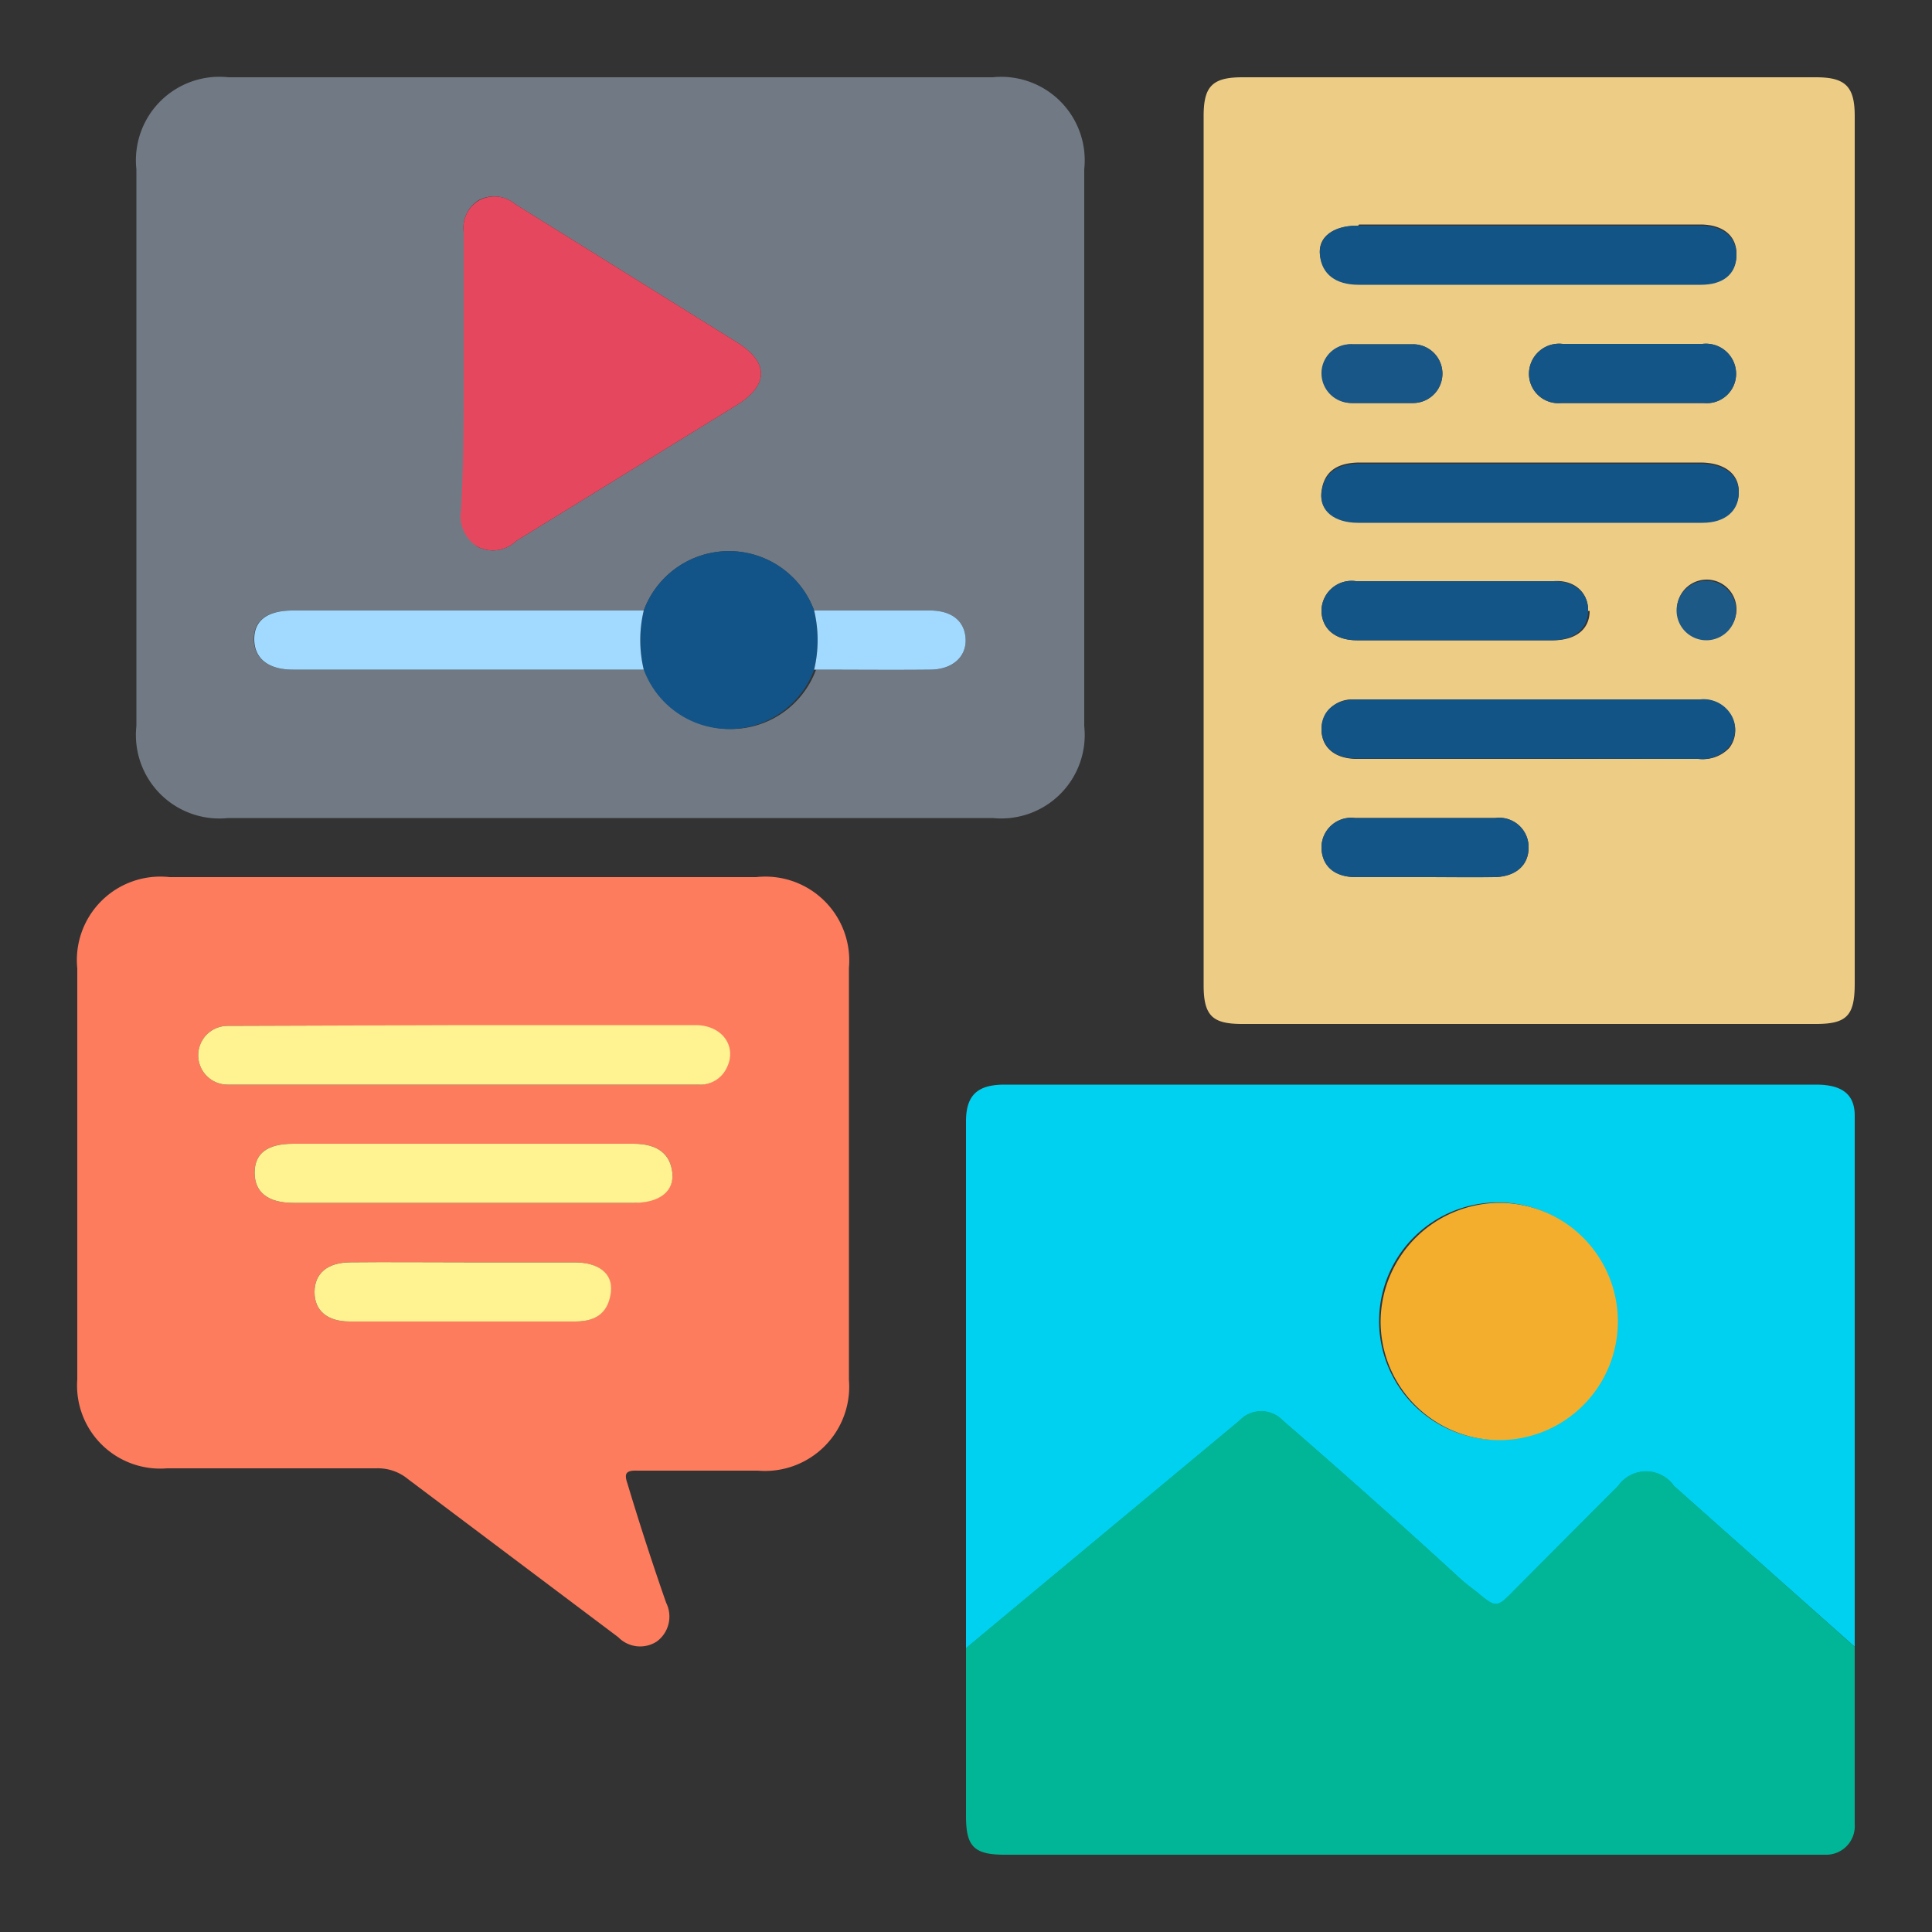
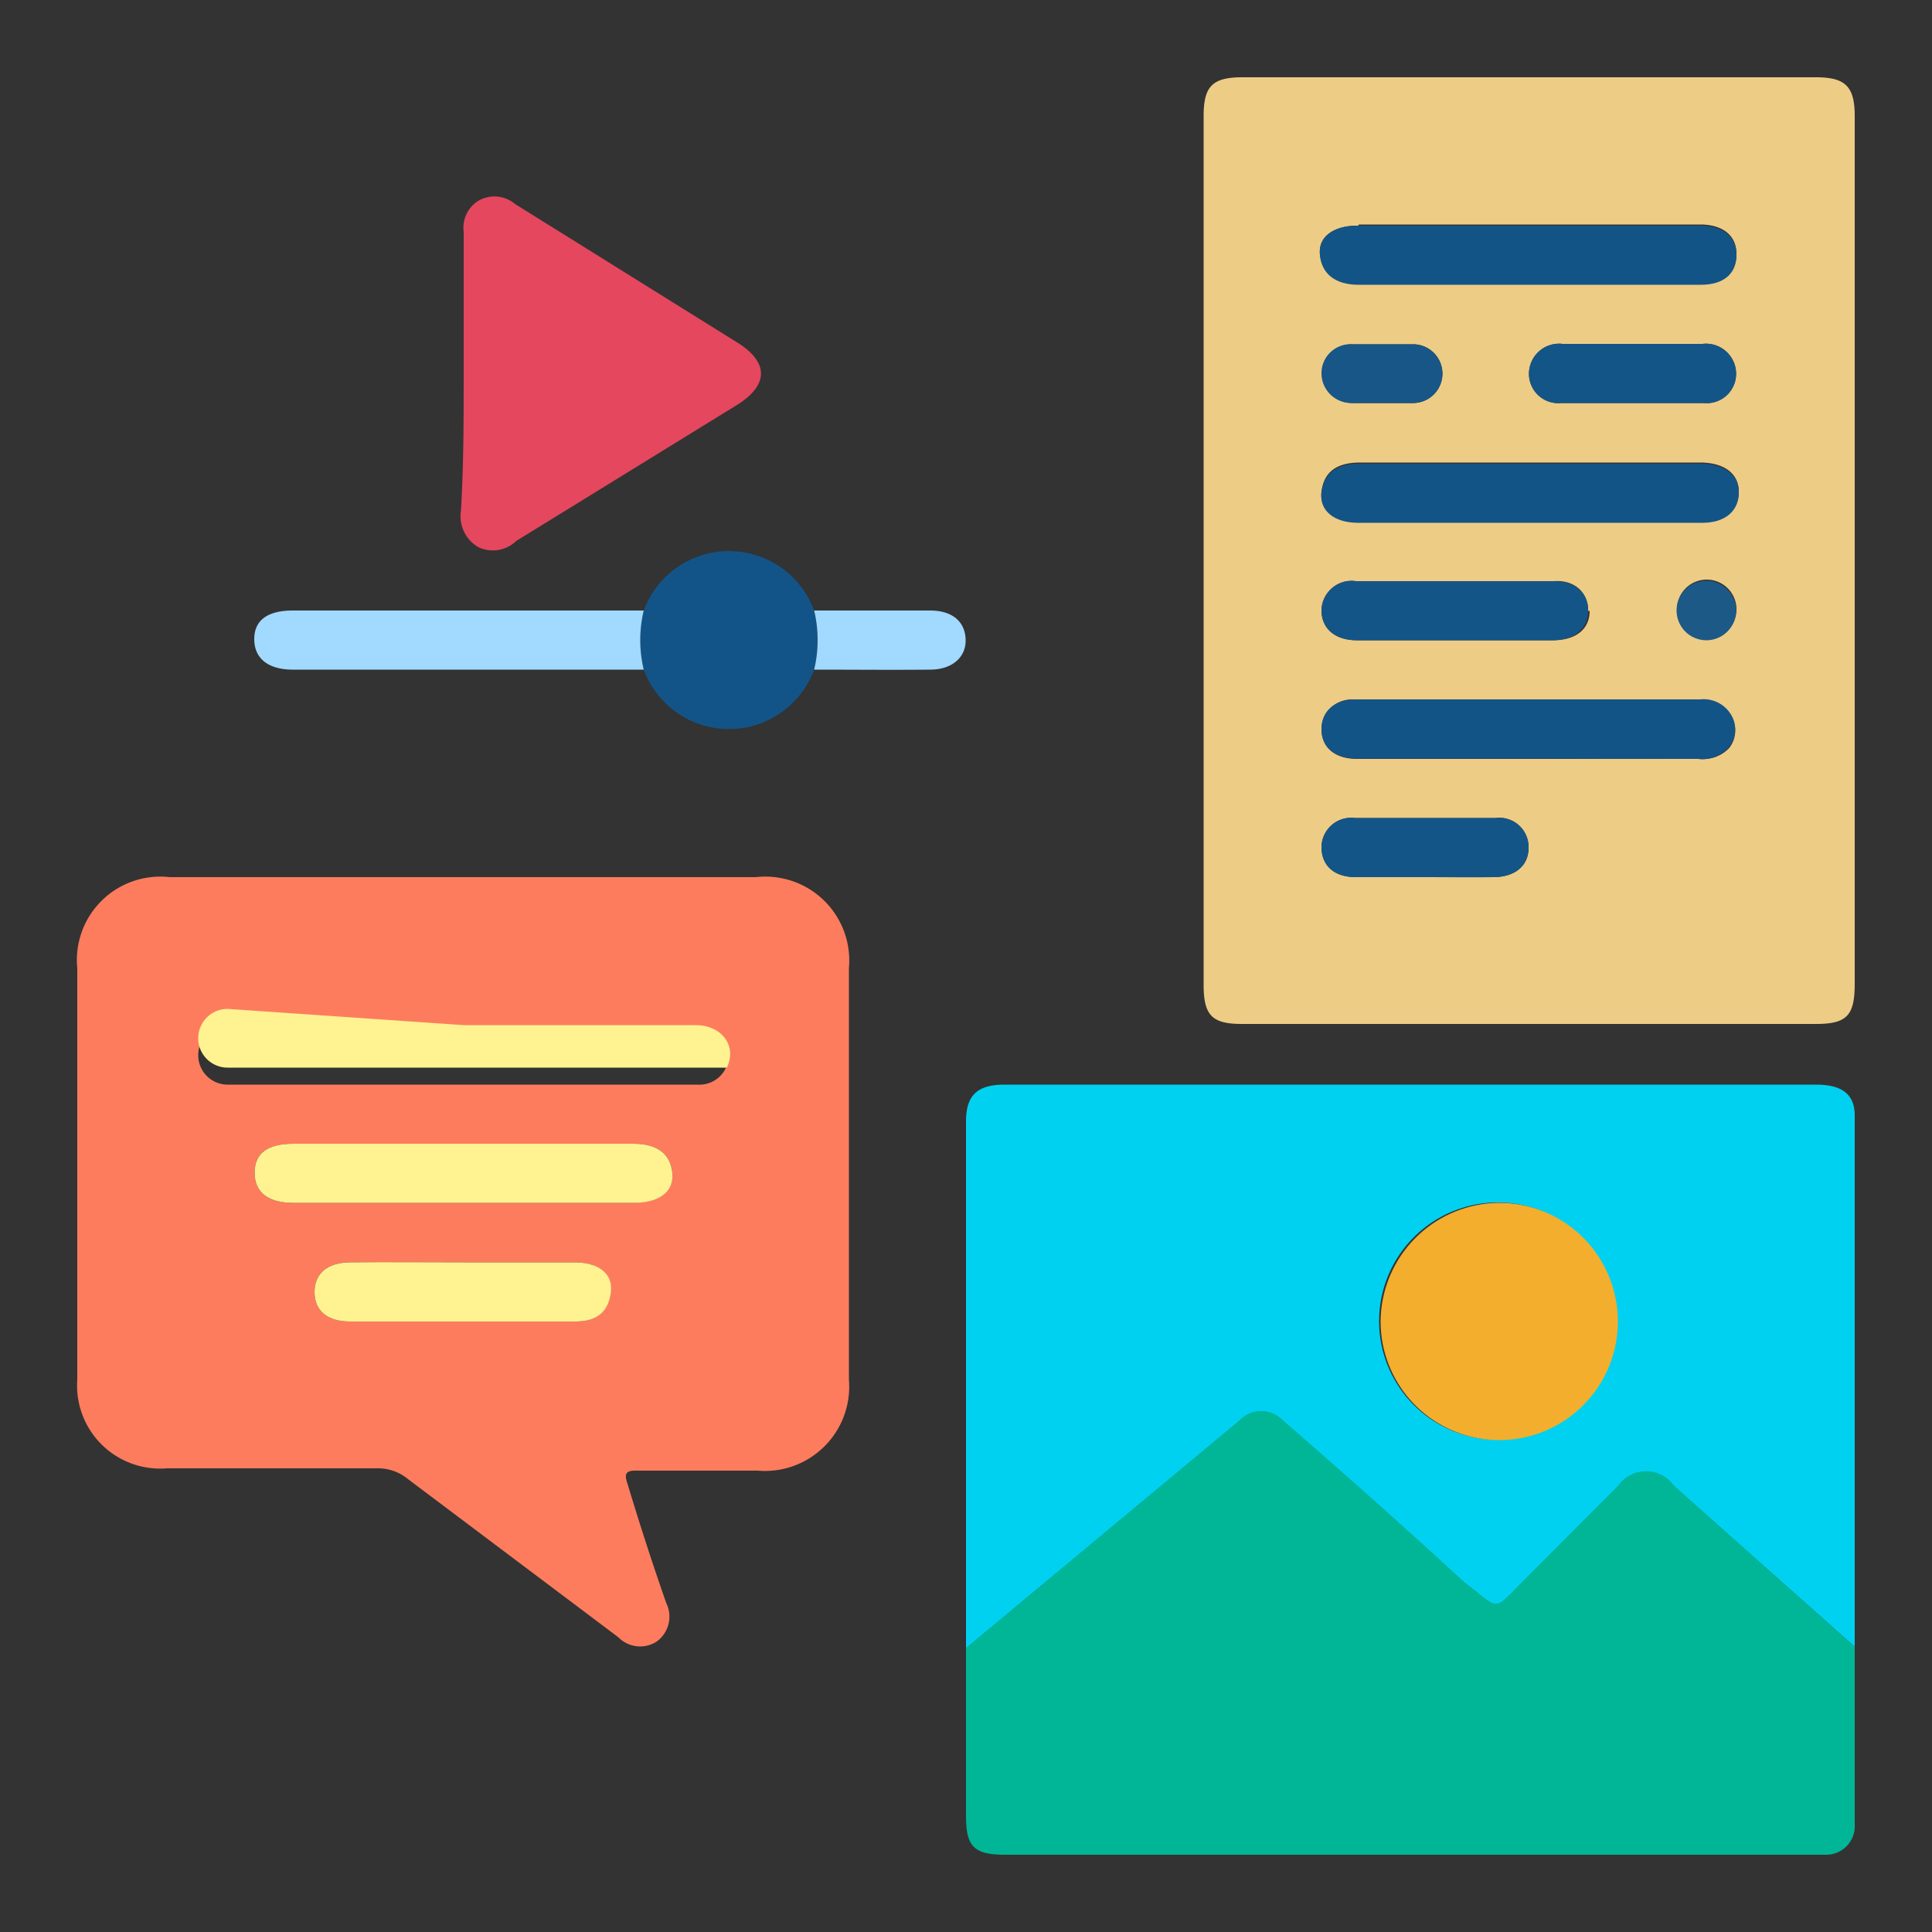
<svg xmlns="http://www.w3.org/2000/svg" id="Layer_1" data-name="Layer 1" viewBox="0 0 50 50">
  <rect x="0" y="0" width="50" height="50" fill="#333333" stroke="none" />
  <defs>
    <style>.cls-1{fill:#717a84;}.cls-2{fill:#edcc86;}.cls-3{fill:#fe7c5e;}.cls-4{fill:#00d1f0;}.cls-5{fill:#00b696;}.cls-6{fill:#e5475e;}.cls-7{fill:#135488;}.cls-8{fill:#a2d9fe;}.cls-9{fill:#135487;}.cls-10{fill:#145587;}.cls-11{fill:#175687;}.cls-12{fill:#1c5987;}.cls-13{fill:#fef390;}.cls-14{fill:#f3ae2e;}</style>
  </defs>
-   <path class="cls-1" d="M25.69,2H5.91A2.16,2.16,0,0,0,3.53,4.38V18.79a2.16,2.16,0,0,0,2.38,2.38H25.69a2.16,2.16,0,0,0,2.37-2.38V4.38A2.16,2.16,0,0,0,25.69,2ZM12,13.22c0-1.18,0-2.36,0-3.54S12,7.22,12,6a.84.84,0,0,1,.39-.82.85.85,0,0,1,.94.1l5.76,3.59c.81.51.8,1.09,0,1.6L13.36,14a.87.87,0,0,1-1,.15A.93.93,0,0,1,12,13.22Zm12.12,4.11c-1,0-2,0-3,0a2.35,2.35,0,0,1-4.41,0H7.57c-.63,0-1-.29-1-.79s.36-.74,1-.74h9.09a2.35,2.35,0,0,1,4.41,0h3c.57,0,.9.28.92.74S24.66,17.33,24.08,17.33Z" />
  <path class="cls-2" d="M48,3c0-.76-.24-1-1-1H32.15c-.78,0-1,.24-1,1V25.5c0,.8.24,1,1,1H47c.81,0,1-.23,1-1.05V3ZM35.14,13.5c-.59,0-1-.3-.94-.78s.36-.75,1-.75H44c.61,0,1,.28,1,.75s-.35.78-.94.78Zm6,2.31c0,.47-.35.75-.92.76H35.12c-.57,0-.91-.3-.92-.76a.78.78,0,0,1,.89-.77h5.12C40.76,15,41.11,15.35,41.1,15.81ZM39.57,9.65a.78.78,0,0,1,.87-.75h3.62a.78.78,0,0,1,.87.76.76.76,0,0,1-.84.77H40.41A.76.76,0,0,1,39.57,9.65ZM44.17,15a.77.77,0,1,1-.77.8A.77.77,0,0,1,44.17,15Zm-9-9.19H44c.6,0,.95.3.94.78s-.35.75-.92.75H35.16c-.6,0-.95-.28-1-.76S34.55,5.84,35.15,5.84ZM35,8.91c.52,0,1,0,1.57,0a.76.76,0,0,1,0,1.52c-.27,0-.54,0-.81,0h0c-.25,0-.51,0-.76,0a.77.77,0,0,1-.77-.75A.75.75,0,0,1,35,8.91ZM38.67,22.7H35.09c-.55,0-.89-.31-.89-.78a.77.77,0,0,1,.87-.75q1.82,0,3.63,0a.76.76,0,0,1,.86.75C39.57,22.39,39.23,22.69,38.67,22.7Zm6.08-3.34a.93.93,0,0,1-.78.28h-4.4c-1.48,0-3,0-4.45,0-.57,0-.91-.29-.92-.75a.78.78,0,0,1,.89-.78H44a.82.82,0,0,1,.82.45A.73.73,0,0,1,44.75,19.36Z" />
  <path class="cls-3" d="M19.57,22.7H4.39A2.16,2.16,0,0,0,2,25.06V35.7A2.15,2.15,0,0,0,4.32,38H9.74a1.22,1.22,0,0,1,.82.28L16,42.37a.79.79,0,0,0,1,.11.8.8,0,0,0,.24-1c-.35-1-.69-2.05-1-3.08-.09-.26-.05-.35.25-.34h3.12a2.18,2.18,0,0,0,2.36-2.35V25.05A2.17,2.17,0,0,0,19.57,22.7ZM14.89,34.2H9.05c-.58,0-.91-.28-.91-.76s.33-.77.93-.77c1,0,1.95,0,2.92,0s1.91,0,2.87,0c.61,0,1,.28.94.77S15.46,34.2,14.89,34.2Zm1.46-3.07H7.59c-.65,0-1-.27-1-.78s.34-.75,1-.75h8.81c.62,0,.95.27,1,.75S17,31.13,16.35,31.13Zm2.44-3.5a.76.76,0,0,1-.74.44H5.89a.76.76,0,1,1,0-1.52H18C18.67,26.54,19.06,27.08,18.79,27.63Z" />
  <path class="cls-4" d="M47,28.07H26c-.69,0-1,.26-1,.95v3.64q0,5,0,10l7.08-5.89a.77.77,0,0,1,1.12,0q2.31,2,4.6,4.1c.13.12.27.22.41.33.52.43.52.43,1-.06l2.67-2.68a.88.88,0,0,1,1.44,0L48,42.62q0-6.87,0-13.75C48,28.32,47.67,28.07,47,28.07Zm-8.27,9.19a3.07,3.07,0,1,1,3.1-3A3.08,3.08,0,0,1,38.77,37.26Z" />
  <path class="cls-5" d="M48,47.21a.74.74,0,0,1-.77.79H26c-.8,0-1-.22-1-1,0-1.45,0-2.9,0-4.35l7.08-5.89a.77.77,0,0,1,1.12,0q2.31,2,4.6,4.1c.13.12.27.22.41.33.52.43.52.43,1-.06l2.67-2.68a.88.88,0,0,1,1.44,0L48,42.62C48,44.15,48,45.68,48,47.21Z" />
  <path class="cls-6" d="M12,9.68C12,8.45,12,7.22,12,6a.82.82,0,0,1,.39-.81.83.83,0,0,1,.94.09l5.76,3.59c.81.51.8,1.09,0,1.6L13.36,14a.87.87,0,0,1-1,.15.93.93,0,0,1-.43-.94C12,12,12,10.86,12,9.68Z" />
  <path class="cls-7" d="M16.66,15.8a2.35,2.35,0,0,1,4.41,0,3.3,3.3,0,0,1,0,1.53,2.35,2.35,0,0,1-4.41,0A3.3,3.3,0,0,1,16.66,15.8Z" />
  <path class="cls-8" d="M16.66,15.8a3.3,3.3,0,0,0,0,1.53H7.58c-.64,0-1-.29-1-.79s.36-.74,1-.74Z" />
  <path class="cls-8" d="M21.07,17.33a3.3,3.3,0,0,0,0-1.53h3c.57,0,.9.28.92.74s-.34.79-.92.79C23.07,17.34,22.07,17.33,21.07,17.33Z" />
  <path class="cls-9" d="M39.51,7.37H35.16c-.6,0-.95-.28-1-.76s.35-.77.95-.77H44c.6,0,.95.3.94.78s-.35.75-.92.75Z" />
  <path class="cls-9" d="M39.62,12H44c.61,0,1,.28,1,.75s-.35.78-.94.78H35.14c-.59,0-1-.3-.94-.78s.36-.75,1-.75Z" />
  <path class="cls-9" d="M39.57,19.63c-1.48,0-3,0-4.45,0-.57,0-.91-.28-.92-.75s.34-.78.89-.78H44a.83.83,0,0,1,.83.45.73.73,0,0,1-.11.81.93.93,0,0,1-.78.28Z" />
  <path class="cls-10" d="M37.6,16.57H35.12c-.57,0-.91-.3-.92-.76a.78.78,0,0,1,.89-.77h5.12c.55,0,.9.31.89.77s-.35.75-.92.76Z" />
  <path class="cls-10" d="M42.3,8.9h1.76a.78.78,0,0,1,.87.76.76.76,0,0,1-.84.77H40.41a.76.76,0,0,1-.84-.77.78.78,0,0,1,.87-.76Z" />
  <path class="cls-10" d="M36.86,22.7c-.59,0-1.18,0-1.77,0s-.89-.31-.89-.78a.77.77,0,0,1,.87-.75q1.82,0,3.63,0a.76.76,0,0,1,.86.75c0,.47-.33.77-.89.78S37.46,22.7,36.86,22.7Z" />
  <path class="cls-11" d="M35.73,10.43c-.25,0-.51,0-.76,0a.77.77,0,0,1-.77-.75A.75.75,0,0,1,35,8.91c.52,0,1,0,1.57,0a.76.76,0,0,1,0,1.52c-.27,0-.54,0-.81,0Z" />
  <path class="cls-12" d="M44.93,15.79a.77.77,0,1,1-.76-.76A.77.77,0,0,1,44.93,15.79Z" />
-   <path class="cls-13" d="M12,26.53h6c.69,0,1.08.55.81,1.1a.76.76,0,0,1-.74.44H5.89a.76.76,0,1,1,0-1.52Z" />
+   <path class="cls-13" d="M12,26.53h6c.69,0,1.08.55.81,1.1H5.89a.76.76,0,1,1,0-1.52Z" />
  <path class="cls-13" d="M11.94,31.13H7.59c-.65,0-1-.27-1-.78s.34-.75,1-.75h8.81c.62,0,.95.27,1,.75s-.33.78-1,.78Z" />
  <path class="cls-13" d="M12,32.67c1,0,1.91,0,2.87,0,.61,0,1,.28.94.77s-.34.76-.91.76H9.05c-.58,0-.91-.28-.91-.76s.33-.77.93-.77C10,32.66,11,32.67,12,32.67Z" />
  <path class="cls-14" d="M38.81,31.13a3.07,3.07,0,1,1-3.08,3.07A3.09,3.09,0,0,1,38.81,31.13Z" />
</svg>